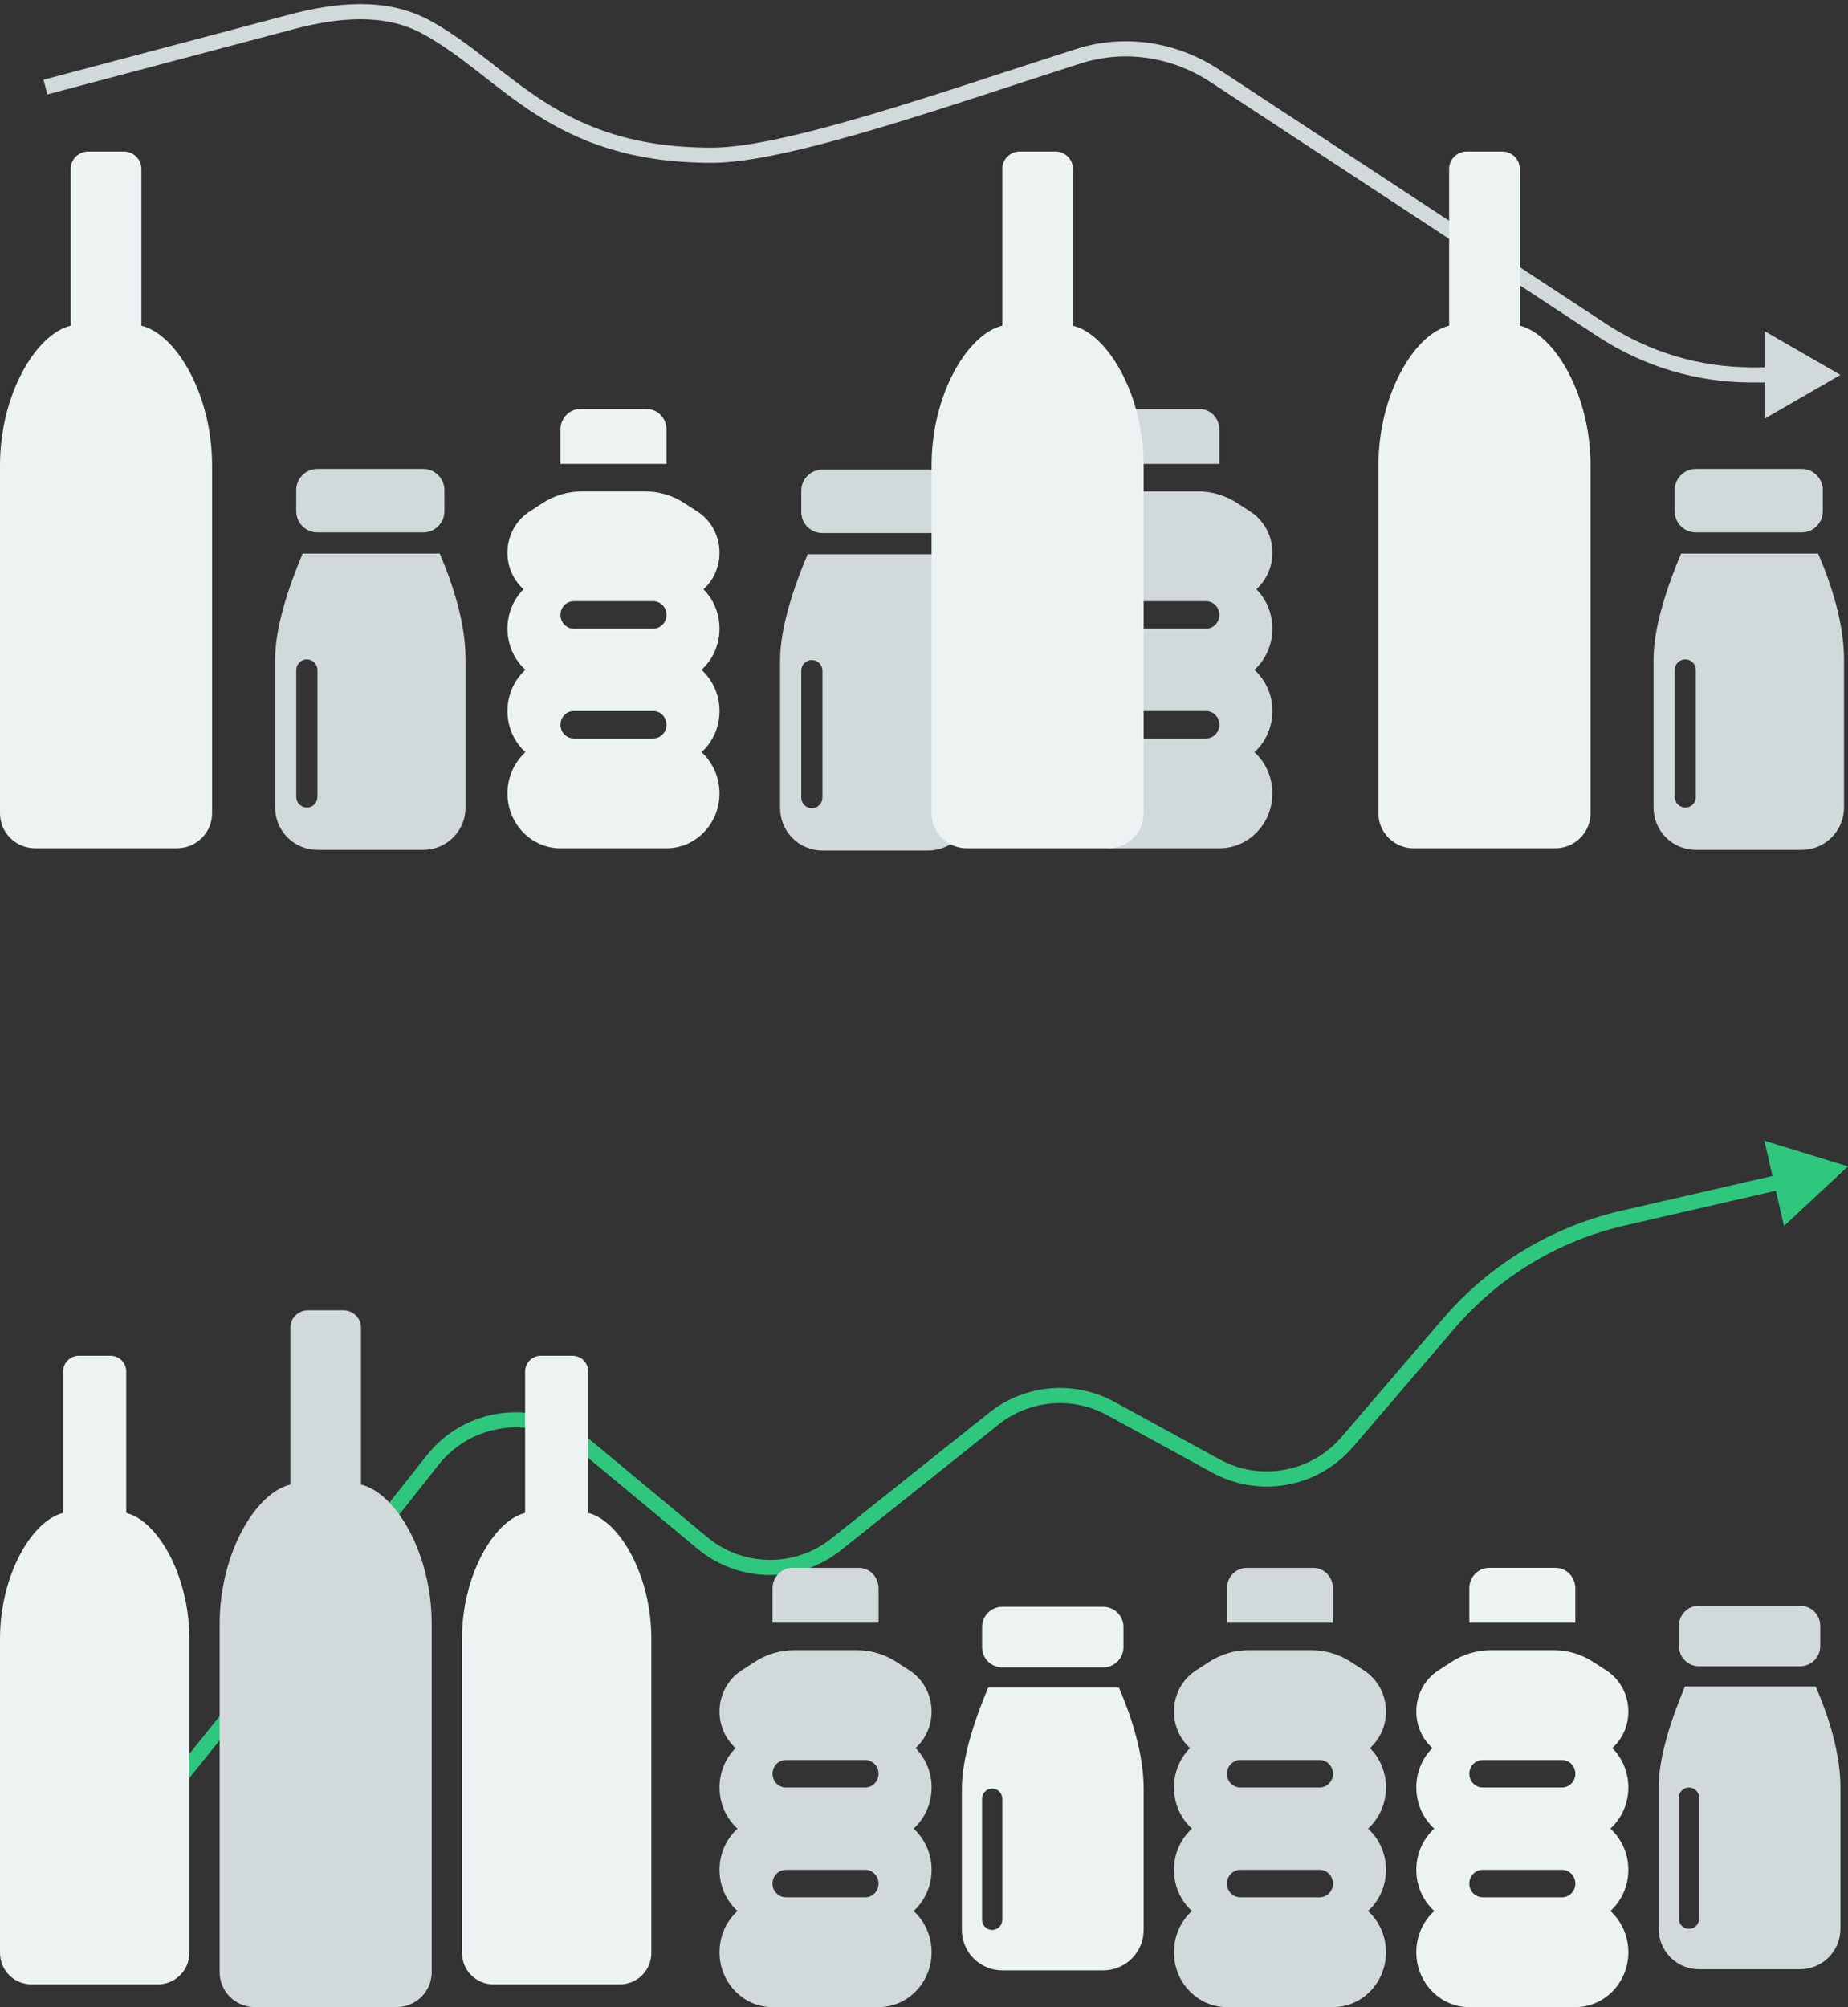
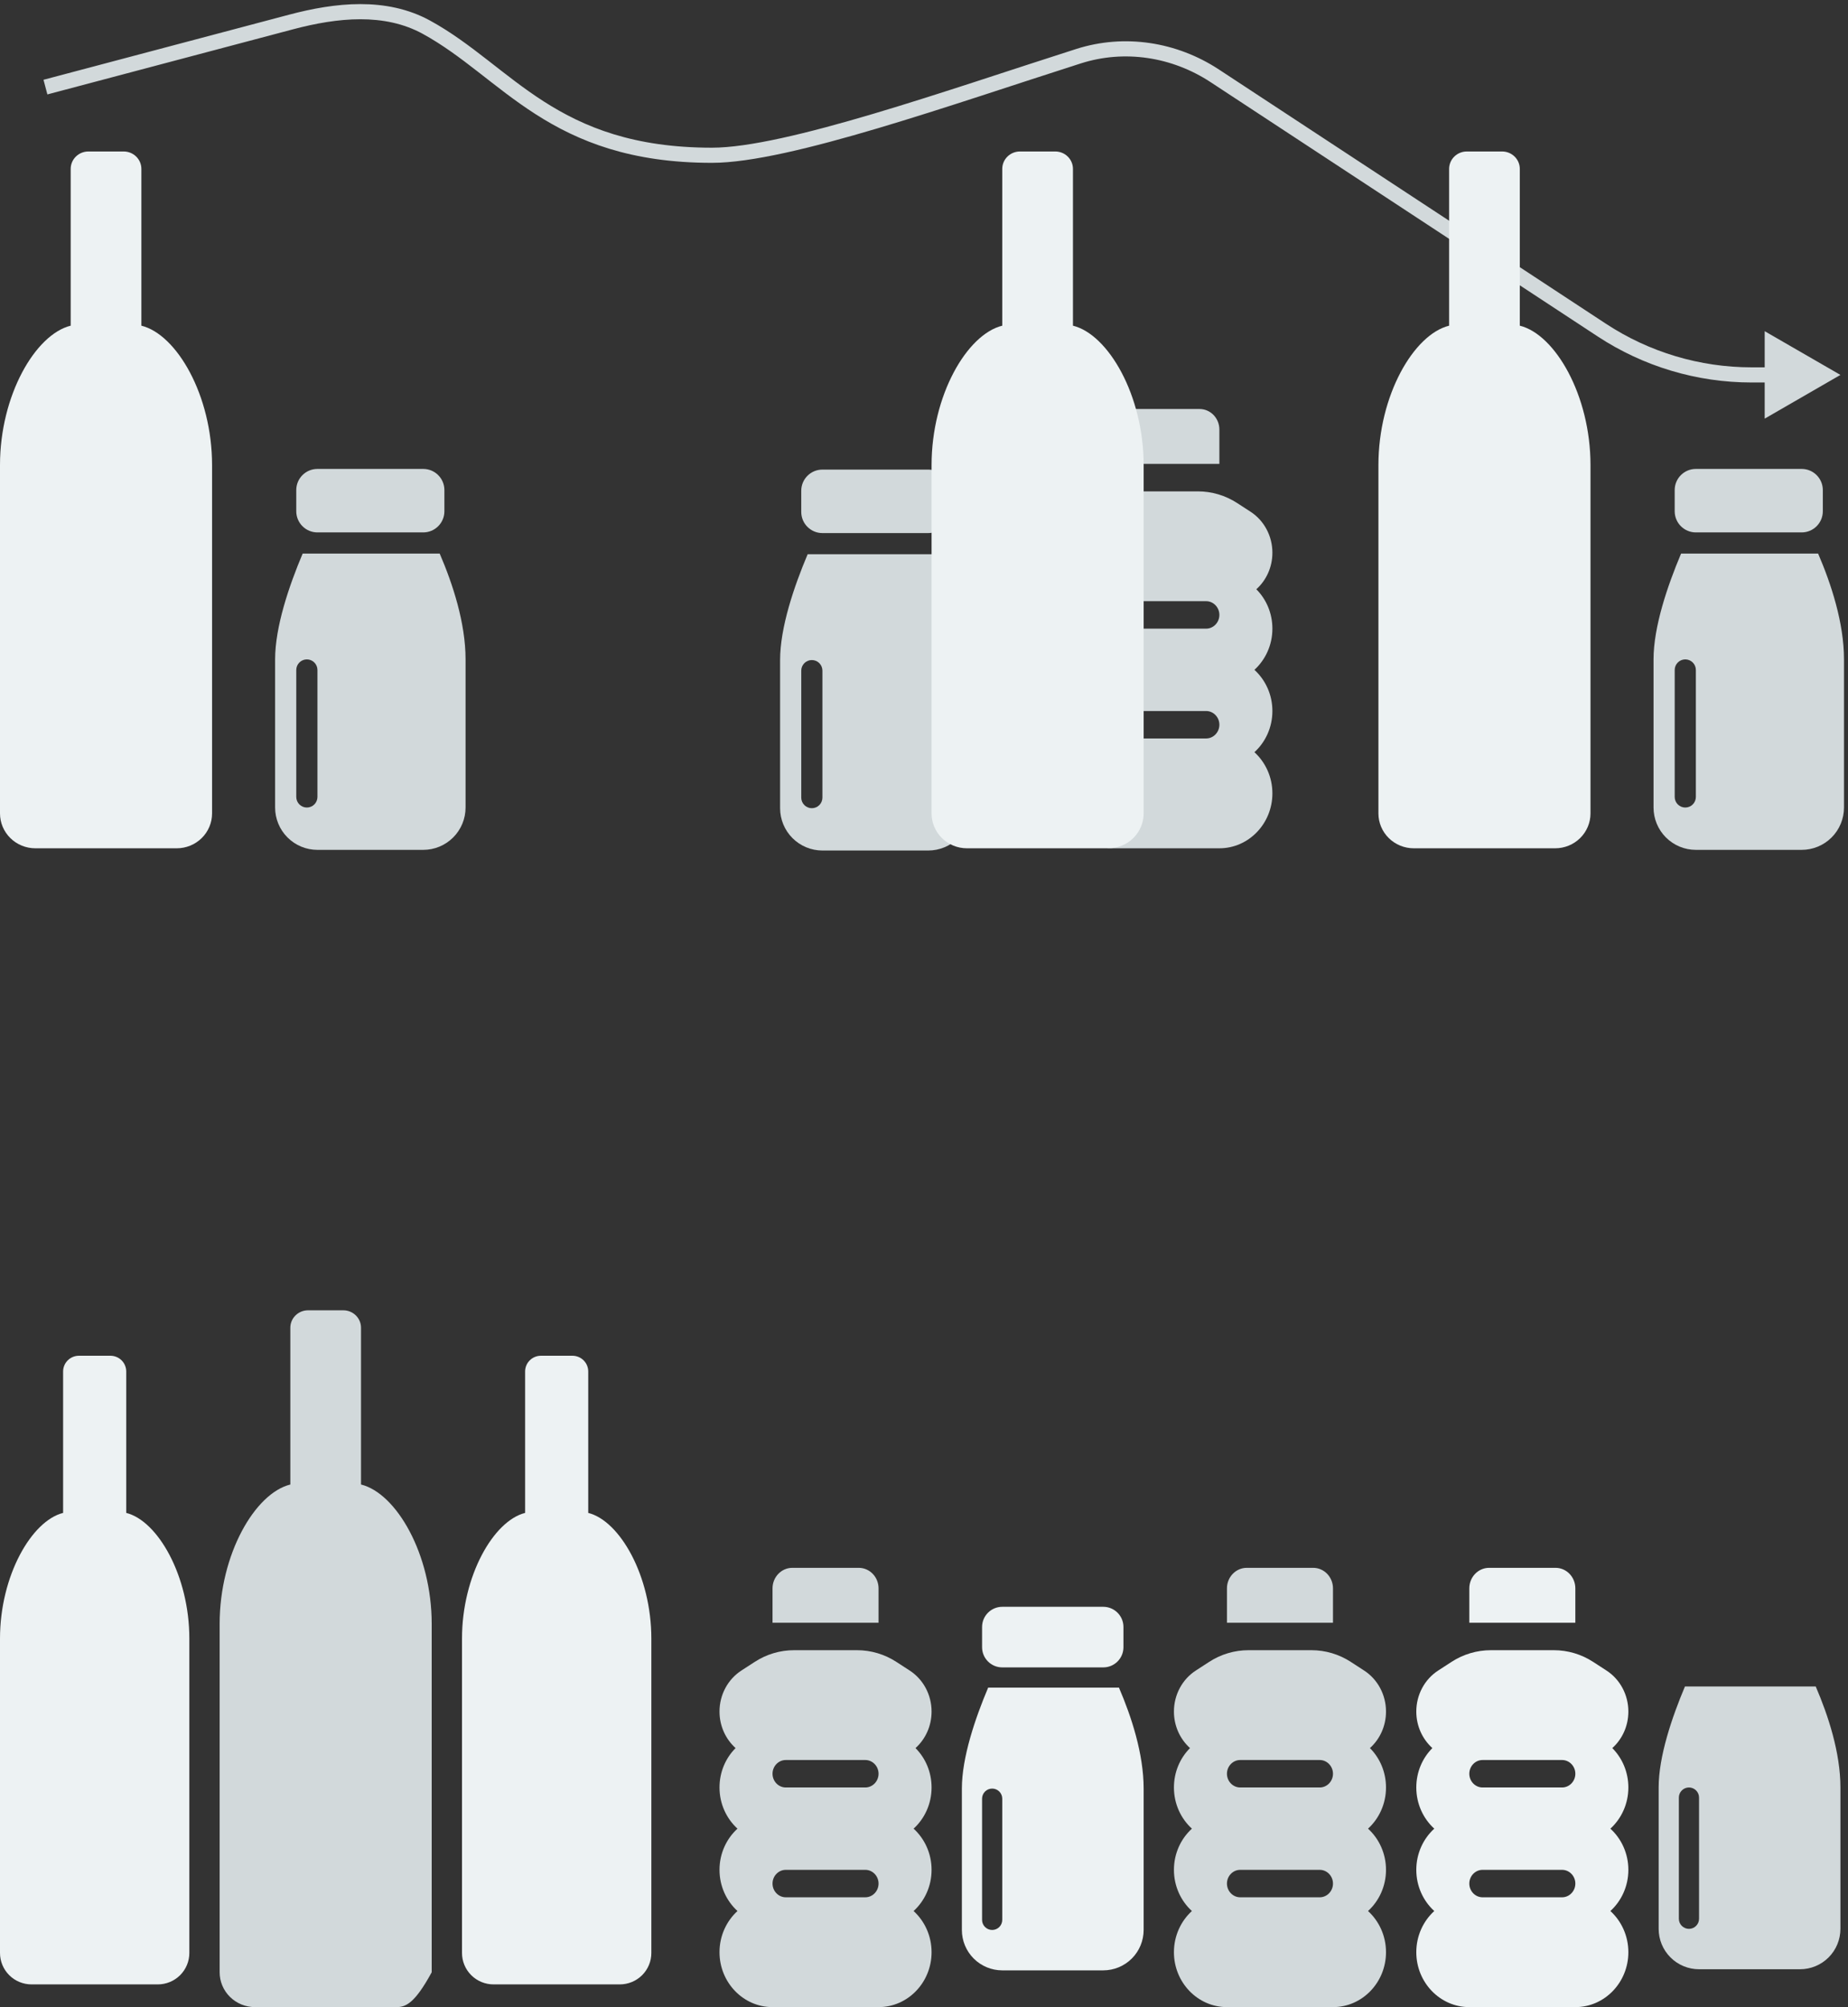
<svg xmlns="http://www.w3.org/2000/svg" width="244" height="265" viewBox="0 0 244 265" fill="none">
  <rect x="0" y="0" width="244" height="265" fill="#333333" stroke="none" />
  <path d="M243 49.5L233 43.727V55.273L243 49.5ZM211.501 43.588L210.952 44.424L211.501 43.588ZM160.385 10.008L160.934 9.172L160.385 10.008ZM38.448 2.899L38.191 1.933L38.448 2.899ZM6.256 12.467L38.704 3.866L38.191 1.933L5.744 10.533L6.256 12.467ZM55.816 4.468C58.413 5.89 60.736 7.634 63.126 9.492C65.5 11.338 67.949 13.304 70.727 15.083C76.331 18.672 83.268 21.5 94 21.5L94 19.5C83.684 19.5 77.117 16.8 71.805 13.398C69.124 11.681 66.762 9.786 64.353 7.913C61.959 6.052 59.526 4.219 56.776 2.714L55.816 4.468ZM94 21.5C99.152 21.5 107.176 19.526 115.903 16.935C124.662 14.333 134.309 11.051 142.711 8.37L142.103 6.465C133.644 9.163 124.07 12.422 115.333 15.017C106.564 17.622 98.815 19.5 94 19.5L94 21.5ZM159.836 10.844L210.952 44.424L212.05 42.752L160.934 9.172L159.836 10.844ZM231.267 50.5H234V48.5H231.267V50.5ZM210.952 44.424C216.986 48.388 224.048 50.5 231.267 50.5V48.5C224.438 48.5 217.758 46.502 212.05 42.752L210.952 44.424ZM142.711 8.37C148.481 6.529 154.749 7.503 159.836 10.844L160.934 9.172C155.368 5.516 148.476 4.432 142.103 6.465L142.711 8.37ZM38.704 3.866C44.614 2.3 50.756 1.699 55.816 4.468L56.776 2.714C51.009 -0.442 44.212 0.337 38.191 1.933L38.704 3.866Z" fill="#D2D9DB" />
-   <path d="M2.386 258.711C1.95 259.05 1.872 259.678 2.211 260.114C2.55 260.55 3.178 260.628 3.614 260.289L2.386 258.711ZM244 154L232.961 150.614L235.548 161.867L244 154ZM160.54 193.553L161.02 192.676L160.54 193.553ZM177.887 190.381L177.128 189.73L177.887 190.381ZM131.222 187.303L130.598 186.521L131.222 187.303ZM92.735 203.717L93.374 202.947L92.735 203.717ZM3.614 260.289C4.094 259.916 4.975 258.975 6.118 257.679C7.293 256.347 8.818 254.553 10.619 252.394C14.223 248.075 18.949 242.273 24.223 235.728C34.771 222.638 47.522 206.566 57.891 193.419L56.321 192.18C45.953 205.325 33.207 221.391 22.665 234.474C17.394 241.015 12.676 246.807 9.083 251.113C7.286 253.267 5.775 255.044 4.618 256.356C3.43 257.703 2.685 258.478 2.386 258.711L3.614 260.289ZM76.431 191.468L92.096 204.486L93.374 202.947L77.709 189.93L76.431 191.468ZM111.034 204.678L131.845 188.085L130.598 186.521L109.787 203.114L111.034 204.678ZM146.187 186.844L160.061 194.431L161.02 192.676L147.147 185.089L146.187 186.844ZM178.647 191.032L192.044 175.401L190.526 174.1L177.128 189.73L178.647 191.032ZM214.523 161.802L235.453 156.991L235.005 155.042L214.075 159.853L214.523 161.802ZM160.061 194.431C166.281 197.832 174.033 196.415 178.647 191.032L177.128 189.73C173.13 194.395 166.411 195.624 161.02 192.676L160.061 194.431ZM131.845 188.085C135.94 184.82 141.593 184.331 146.187 186.844L147.147 185.089C141.846 182.19 135.323 182.754 130.598 186.521L131.845 188.085ZM92.096 204.486C97.565 209.03 105.474 209.111 111.034 204.678L109.787 203.114C104.968 206.956 98.114 206.886 93.374 202.947L92.096 204.486ZM192.044 175.401C197.89 168.581 205.769 163.815 214.523 161.802L214.075 159.853C204.904 161.961 196.65 166.955 190.526 174.1L192.044 175.401ZM57.891 193.419C62.425 187.671 70.8 186.789 76.431 191.468L77.709 189.93C71.213 184.532 61.551 185.549 56.321 192.18L57.891 193.419Z" fill="#2FC77E" />
-   <path d="M76.625 54H85.375C86.83 54 88 55.212 88 56.719V61.25H74V56.719C74 55.212 75.17 54 76.625 54ZM67 72.975C67 70.766 68.094 68.715 69.909 67.548L71.638 66.427C73.202 65.407 75.006 64.875 76.855 64.875H85.145C86.994 64.875 88.798 65.407 90.362 66.427L92.091 67.548C93.906 68.715 95 70.766 95 72.975C95 74.9 94.18 76.634 92.878 77.8C94.191 79.115 95 80.961 95 83C95 85.164 94.081 87.112 92.627 88.438C94.081 89.763 95 91.711 95 93.875C95 96.039 94.081 97.987 92.627 99.312C94.081 100.638 95 102.586 95 104.75C95 108.749 91.861 112 88 112H74C70.139 112 67 108.749 67 104.75C67 102.586 67.919 100.638 69.373 99.312C67.919 97.987 67 96.039 67 93.875C67 91.711 67.919 89.763 69.373 88.438C67.919 87.112 67 85.164 67 83C67 80.961 67.809 79.115 69.122 77.8C67.82 76.622 67 74.9 67 72.975ZM74 81.188C74 82.184 74.787 83 75.75 83H86.25C87.213 83 88 82.184 88 81.188C88 80.191 87.213 79.375 86.25 79.375H75.75C74.787 79.375 74 80.191 74 81.188ZM75.75 93.875C74.787 93.875 74 94.691 74 95.688C74 96.684 74.787 97.5 75.75 97.5H86.25C87.213 97.5 88 96.684 88 95.688C88 94.691 87.213 93.875 86.25 93.875H75.75Z" fill="#EDF2F3" />
  <path d="M104.625 207H113.375C114.83 207 116 208.212 116 209.719V214.25H102V209.719C102 208.212 103.17 207 104.625 207ZM95 225.975C95 223.766 96.094 221.715 97.909 220.548L99.638 219.427C101.202 218.407 103.006 217.875 104.855 217.875H113.145C114.994 217.875 116.798 218.407 118.363 219.427L120.091 220.548C121.906 221.715 123 223.766 123 225.975C123 227.9 122.18 229.634 120.878 230.8C122.191 232.114 123 233.961 123 236C123 238.164 122.081 240.112 120.627 241.438C122.081 242.763 123 244.711 123 246.875C123 249.039 122.081 250.987 120.627 252.312C122.081 253.638 123 255.586 123 257.75C123 261.749 119.861 265 116 265H102C98.139 265 95 261.749 95 257.75C95 255.586 95.919 253.638 97.373 252.312C95.919 250.987 95 249.039 95 246.875C95 244.711 95.919 242.763 97.373 241.438C95.919 240.112 95 238.164 95 236C95 233.961 95.809 232.114 97.122 230.8C95.82 229.622 95 227.9 95 225.975ZM102 234.188C102 235.184 102.787 236 103.75 236H114.25C115.212 236 116 235.184 116 234.188C116 233.191 115.212 232.375 114.25 232.375H103.75C102.787 232.375 102 233.191 102 234.188ZM103.75 246.875C102.787 246.875 102 247.691 102 248.688C102 249.684 102.787 250.5 103.75 250.5H114.25C115.212 250.5 116 249.684 116 248.688C116 247.691 115.212 246.875 114.25 246.875H103.75Z" fill="#D2D9DB" />
  <path d="M149.625 54H158.375C159.83 54 161 55.212 161 56.719V61.25H147V56.719C147 55.212 148.17 54 149.625 54ZM140 72.975C140 70.766 141.094 68.715 142.909 67.548L144.638 66.427C146.202 65.407 148.006 64.875 149.855 64.875H158.145C159.994 64.875 161.798 65.407 163.363 66.427L165.091 67.548C166.906 68.715 168 70.766 168 72.975C168 74.9 167.18 76.634 165.878 77.8C167.191 79.115 168 80.961 168 83C168 85.164 167.081 87.112 165.627 88.438C167.081 89.763 168 91.711 168 93.875C168 96.039 167.081 97.987 165.627 99.312C167.081 100.638 168 102.586 168 104.75C168 108.749 164.861 112 161 112H147C143.139 112 140 108.749 140 104.75C140 102.586 140.919 100.638 142.373 99.312C140.919 97.987 140 96.039 140 93.875C140 91.711 140.919 89.763 142.373 88.438C140.919 87.112 140 85.164 140 83C140 80.961 140.809 79.115 142.122 77.8C140.82 76.622 140 74.9 140 72.975ZM147 81.188C147 82.184 147.787 83 148.75 83H159.25C160.212 83 161 82.184 161 81.188C161 80.191 160.212 79.375 159.25 79.375H148.75C147.787 79.375 147 80.191 147 81.188ZM148.75 93.875C147.787 93.875 147 94.691 147 95.688C147 96.684 147.787 97.5 148.75 97.5H159.25C160.212 97.5 161 96.684 161 95.688C161 94.691 160.212 93.875 159.25 93.875H148.75Z" fill="#D2D9DB" />
  <path d="M164.625 207H173.375C174.83 207 176 208.212 176 209.719V214.25H162V209.719C162 208.212 163.17 207 164.625 207ZM155 225.975C155 223.766 156.094 221.715 157.909 220.548L159.638 219.427C161.202 218.407 163.006 217.875 164.855 217.875H173.145C174.994 217.875 176.798 218.407 178.363 219.427L180.091 220.548C181.906 221.715 183 223.766 183 225.975C183 227.9 182.18 229.634 180.878 230.8C182.191 232.114 183 233.961 183 236C183 238.164 182.081 240.112 180.627 241.438C182.081 242.763 183 244.711 183 246.875C183 249.039 182.081 250.987 180.627 252.312C182.081 253.638 183 255.586 183 257.75C183 261.749 179.861 265 176 265H162C158.139 265 155 261.749 155 257.75C155 255.586 155.919 253.638 157.373 252.312C155.919 250.987 155 249.039 155 246.875C155 244.711 155.919 242.763 157.373 241.438C155.919 240.112 155 238.164 155 236C155 233.961 155.809 232.114 157.122 230.8C155.82 229.622 155 227.9 155 225.975ZM162 234.188C162 235.184 162.787 236 163.75 236H174.25C175.212 236 176 235.184 176 234.188C176 233.191 175.212 232.375 174.25 232.375H163.75C162.787 232.375 162 233.191 162 234.188ZM163.75 246.875C162.787 246.875 162 247.691 162 248.688C162 249.684 162.787 250.5 163.75 250.5H174.25C175.212 250.5 176 249.684 176 248.688C176 247.691 175.212 246.875 174.25 246.875H163.75Z" fill="#D2D9DB" />
  <path d="M196.625 207H205.375C206.83 207 208 208.212 208 209.719V214.25H194V209.719C194 208.212 195.17 207 196.625 207ZM187 225.975C187 223.766 188.094 221.715 189.909 220.548L191.638 219.427C193.202 218.407 195.006 217.875 196.855 217.875H205.145C206.994 217.875 208.798 218.407 210.363 219.427L212.091 220.548C213.906 221.715 215 223.766 215 225.975C215 227.9 214.18 229.634 212.878 230.8C214.191 232.114 215 233.961 215 236C215 238.164 214.081 240.112 212.627 241.438C214.081 242.763 215 244.711 215 246.875C215 249.039 214.081 250.987 212.627 252.312C214.081 253.638 215 255.586 215 257.75C215 261.749 211.861 265 208 265H194C190.139 265 187 261.749 187 257.75C187 255.586 187.919 253.638 189.373 252.312C187.919 250.987 187 249.039 187 246.875C187 244.711 187.919 242.763 189.373 241.438C187.919 240.112 187 238.164 187 236C187 233.961 187.809 232.114 189.122 230.8C187.82 229.622 187 227.9 187 225.975ZM194 234.188C194 235.184 194.787 236 195.75 236H206.25C207.212 236 208 235.184 208 234.188C208 233.191 207.212 232.375 206.25 232.375H195.75C194.787 232.375 194 233.191 194 234.188ZM195.75 246.875C194.787 246.875 194 247.691 194 248.688C194 249.684 194.787 250.5 195.75 250.5H206.25C207.212 250.5 208 249.684 208 248.688C208 247.691 207.212 246.875 206.25 246.875H195.75Z" fill="#EDF2F3" />
  <path fill-rule="evenodd" clip-rule="evenodd" d="M36.324 87.059C36.324 82.751 38.168 77.336 39.962 73.089H58.054C59.775 77.085 61.471 82.24 61.471 87.059V106.618C61.471 108.1 60.883 109.522 59.834 110.57C58.786 111.618 57.365 112.207 55.883 112.207H41.913C40.43 112.207 39.009 111.618 37.961 110.57C36.913 109.522 36.324 108.1 36.324 106.618V87.059ZM40.515 87.059C40.145 87.059 39.789 87.207 39.528 87.469C39.266 87.731 39.118 88.086 39.118 88.457V105.221C39.118 105.592 39.266 105.947 39.528 106.209C39.789 106.471 40.145 106.618 40.515 106.618C40.886 106.618 41.241 106.471 41.503 106.209C41.765 105.947 41.913 105.592 41.913 105.221V88.457C41.913 88.086 41.765 87.731 41.503 87.469C41.241 87.207 40.886 87.059 40.515 87.059Z" fill="#D2D9DB" />
  <path d="M55.882 61.912H41.911C40.368 61.912 39.117 63.163 39.117 64.706V67.5C39.117 69.043 40.368 70.294 41.911 70.294H55.882C57.425 70.294 58.676 69.043 58.676 67.5V64.706C58.676 63.163 57.425 61.912 55.882 61.912Z" fill="#D2D9DB" />
  <path fill-rule="evenodd" clip-rule="evenodd" d="M218.324 87.059C218.324 82.751 220.168 77.336 221.962 73.089H240.054C241.775 77.085 243.471 82.24 243.471 87.059V106.618C243.471 108.1 242.883 109.522 241.835 110.57C240.787 111.618 239.365 112.207 237.883 112.207H223.912C222.43 112.207 221.009 111.618 219.961 110.57C218.913 109.522 218.324 108.1 218.324 106.618V87.059ZM222.515 87.059C222.145 87.059 221.79 87.207 221.528 87.469C221.266 87.731 221.118 88.086 221.118 88.457V105.221C221.118 105.592 221.266 105.947 221.528 106.209C221.79 106.471 222.145 106.618 222.515 106.618C222.886 106.618 223.241 106.471 223.503 106.209C223.765 105.947 223.912 105.592 223.912 105.221V88.457C223.912 88.086 223.765 87.731 223.503 87.469C223.241 87.207 222.886 87.059 222.515 87.059Z" fill="#D2D9DB" />
  <path d="M237.882 61.912H223.911C222.368 61.912 221.117 63.163 221.117 64.706V67.5C221.117 69.043 222.368 70.294 223.911 70.294H237.882C239.425 70.294 240.676 69.043 240.676 67.5V64.706C240.676 63.163 239.425 61.912 237.882 61.912Z" fill="#D2D9DB" />
  <path fill-rule="evenodd" clip-rule="evenodd" d="M103 87.147C103 82.839 104.844 77.424 106.638 73.177H124.73C126.451 77.172 128.147 82.328 128.147 87.147V106.706C128.147 108.188 127.558 109.61 126.51 110.658C125.462 111.706 124.041 112.294 122.559 112.294H108.588C107.106 112.294 105.685 111.706 104.637 110.658C103.589 109.61 103 108.188 103 106.706V87.147ZM107.191 87.147C106.821 87.147 106.465 87.294 106.203 87.556C105.941 87.819 105.794 88.174 105.794 88.544V105.309C105.794 105.68 105.941 106.035 106.203 106.297C106.465 106.559 106.821 106.706 107.191 106.706C107.562 106.706 107.917 106.559 108.179 106.297C108.441 106.035 108.588 105.68 108.588 105.309V88.544C108.588 88.174 108.441 87.819 108.179 87.556C107.917 87.294 107.562 87.147 107.191 87.147Z" fill="#D2D9DB" />
  <path d="M122.558 62H108.587C107.044 62 105.793 63.251 105.793 64.794V67.588C105.793 69.131 107.044 70.382 108.587 70.382H122.558C124.101 70.382 125.352 69.131 125.352 67.588V64.794C125.352 63.251 124.101 62 122.558 62Z" fill="#D2D9DB" />
  <path fill-rule="evenodd" clip-rule="evenodd" d="M127 236.147C127 232.035 128.76 226.867 130.472 222.813H147.739C149.381 226.627 151 231.547 151 236.147V254.813C151 256.228 150.438 257.585 149.438 258.585C148.438 259.585 147.081 260.147 145.667 260.147H132.333C130.919 260.147 129.562 259.585 128.562 258.585C127.562 257.585 127 256.228 127 254.813V236.147ZM131 236.147C130.646 236.147 130.307 236.287 130.057 236.537C129.807 236.787 129.667 237.127 129.667 237.48V253.48C129.667 253.834 129.807 254.173 130.057 254.423C130.307 254.673 130.646 254.813 131 254.813C131.354 254.813 131.693 254.673 131.943 254.423C132.193 254.173 132.333 253.834 132.333 253.48V237.48C132.333 237.127 132.193 236.787 131.943 236.537C131.693 236.287 131.354 236.147 131 236.147Z" fill="#EDF2F3" />
  <path d="M145.668 212.146H132.335C130.862 212.146 129.668 213.34 129.668 214.813V217.48C129.668 218.953 130.862 220.146 132.335 220.146H145.668C147.141 220.146 148.335 218.953 148.335 217.48V214.813C148.335 213.34 147.141 212.146 145.668 212.146Z" fill="#EDF2F3" />
  <path fill-rule="evenodd" clip-rule="evenodd" d="M219 236C219 231.888 220.76 226.72 222.472 222.667H239.739C241.381 226.48 243 231.4 243 236V254.667C243 256.081 242.438 257.438 241.438 258.438C240.438 259.438 239.081 260 237.667 260H224.333C222.919 260 221.562 259.438 220.562 258.438C219.562 257.438 219 256.081 219 254.667V236ZM223 236C222.646 236 222.307 236.141 222.057 236.391C221.807 236.641 221.667 236.98 221.667 237.334V253.334C221.667 253.687 221.807 254.026 222.057 254.276C222.307 254.527 222.646 254.667 223 254.667C223.354 254.667 223.693 254.527 223.943 254.276C224.193 254.026 224.333 253.687 224.333 253.334V237.334C224.333 236.98 224.193 236.641 223.943 236.391C223.693 236.141 223.354 236 223 236Z" fill="#D2D9DB" />
-   <path d="M237.668 212H224.335C222.862 212 221.668 213.194 221.668 214.667V217.333C221.668 218.806 222.862 220 224.335 220H237.668C239.141 220 240.335 218.806 240.335 217.333V214.667C240.335 213.194 239.141 212 237.668 212Z" fill="#D2D9DB" />
  <path d="M4.667 112C3.429 112 2.242 111.515 1.367 110.653C0.492 109.79 0 108.62 0 107.4V61.4C0 52.2 4.667 44.15 9.333 43V22.3C9.333 21.69 9.579 21.105 10.017 20.674C10.454 20.242 11.048 20 11.667 20H16.333C16.952 20 17.546 20.242 17.983 20.674C18.421 21.105 18.667 21.69 18.667 22.3V43C23.333 44.15 28 52.2 28 61.4V107.4C28 108.62 27.508 109.79 26.633 110.653C25.758 111.515 24.571 112 23.333 112H4.667Z" fill="#EDF2F3" />
  <path d="M186.667 112C185.429 112 184.242 111.515 183.367 110.653C182.492 109.79 182 108.62 182 107.4V61.4C182 52.2 186.667 44.15 191.333 43V22.3C191.333 21.69 191.579 21.105 192.017 20.674C192.454 20.242 193.048 20 193.667 20H198.333C198.952 20 199.546 20.242 199.983 20.674C200.421 21.105 200.667 21.69 200.667 22.3V43C205.333 44.15 210 52.2 210 61.4V107.4C210 108.62 209.508 109.79 208.633 110.653C207.758 111.515 206.571 112 205.333 112H186.667Z" fill="#EDF2F3" />
  <path d="M4.167 262C3.062 262 2.002 261.563 1.22 260.785C0.439 260.006 0 258.951 0 257.85V216.35C0 208.05 4.167 200.788 8.333 199.75V181.075C8.333 180.525 8.553 179.997 8.944 179.608C9.334 179.219 9.864 179 10.417 179H14.583C15.136 179 15.666 179.219 16.056 179.608C16.447 179.997 16.667 180.525 16.667 181.075V199.75C20.833 200.788 25 208.05 25 216.35V257.85C25 258.951 24.561 260.006 23.78 260.785C22.998 261.563 21.938 262 20.833 262H4.167Z" fill="#EDF2F3" />
  <path d="M65.167 262C64.062 262 63.002 261.563 62.22 260.785C61.439 260.006 61 258.951 61 257.85V216.35C61 208.05 65.167 200.788 69.333 199.75V181.075C69.333 180.525 69.553 179.997 69.944 179.608C70.334 179.219 70.864 179 71.417 179H75.583C76.136 179 76.666 179.219 77.056 179.608C77.447 179.997 77.667 180.525 77.667 181.075V199.75C81.833 200.788 86 208.05 86 216.35V257.85C86 258.951 85.561 260.006 84.78 260.785C83.998 261.563 82.938 262 81.833 262H65.167Z" fill="#EDF2F3" />
  <path d="M127.667 112C126.429 112 125.242 111.515 124.367 110.653C123.492 109.79 123 108.62 123 107.4V61.4C123 52.2 127.667 44.15 132.333 43V22.3C132.333 21.69 132.579 21.105 133.017 20.674C133.454 20.242 134.048 20 134.667 20H139.333C139.952 20 140.546 20.242 140.983 20.674C141.421 21.105 141.667 21.69 141.667 22.3V43C146.333 44.15 151 52.2 151 61.4V107.4C151 108.62 150.508 109.79 149.633 110.653C148.758 111.515 147.571 112 146.333 112H127.667Z" fill="#EDF2F3" />
-   <path d="M33.667 265C32.429 265 31.242 264.515 30.367 263.653C29.492 262.79 29 261.62 29 260.4V214.4C29 205.2 33.667 197.15 38.333 196V175.3C38.333 174.69 38.579 174.105 39.017 173.674C39.454 173.242 40.048 173 40.667 173H45.333C45.952 173 46.546 173.242 46.983 173.674C47.421 174.105 47.667 174.69 47.667 175.3V196C52.333 197.15 57 205.2 57 214.4V260.4C57 261.62 56.508 262.79 55.633 263.653C54.758 264.515 53.571 265 52.333 265H33.667Z" fill="#D2D9DB" />
+   <path d="M33.667 265C32.429 265 31.242 264.515 30.367 263.653C29.492 262.79 29 261.62 29 260.4V214.4C29 205.2 33.667 197.15 38.333 196V175.3C38.333 174.69 38.579 174.105 39.017 173.674C39.454 173.242 40.048 173 40.667 173H45.333C45.952 173 46.546 173.242 46.983 173.674C47.421 174.105 47.667 174.69 47.667 175.3V196C52.333 197.15 57 205.2 57 214.4V260.4C54.758 264.515 53.571 265 52.333 265H33.667Z" fill="#D2D9DB" />
</svg>